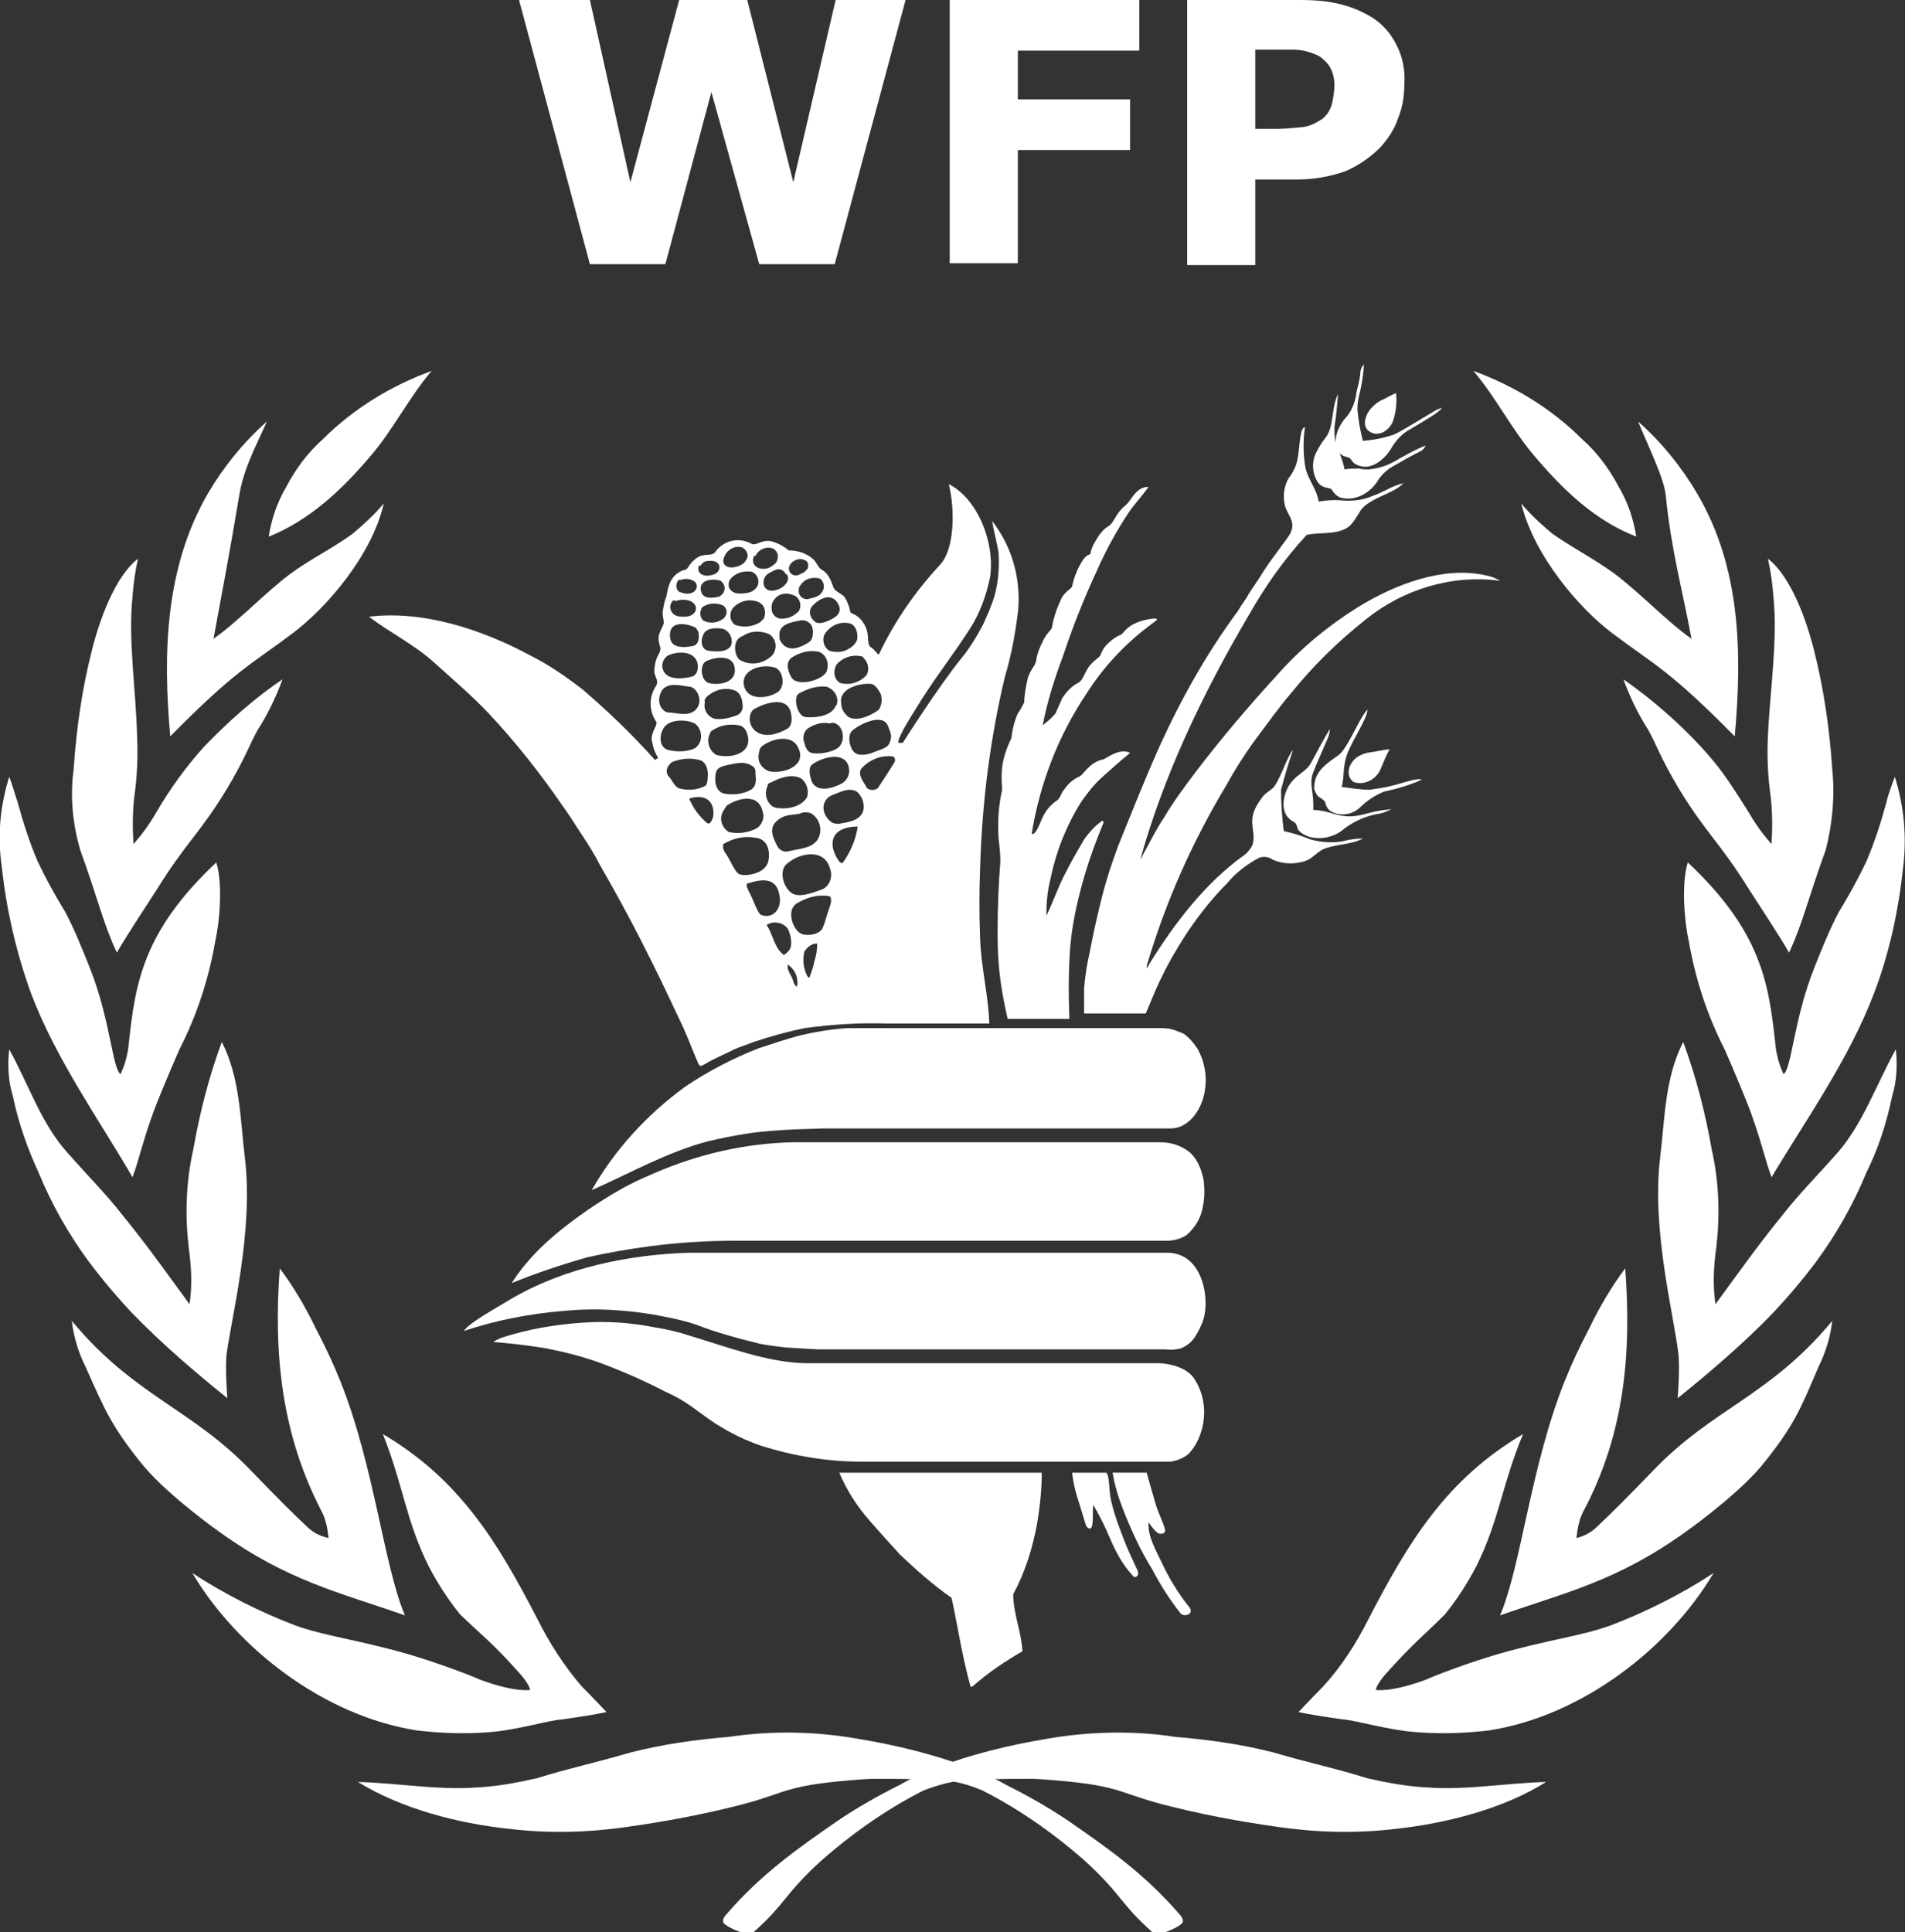
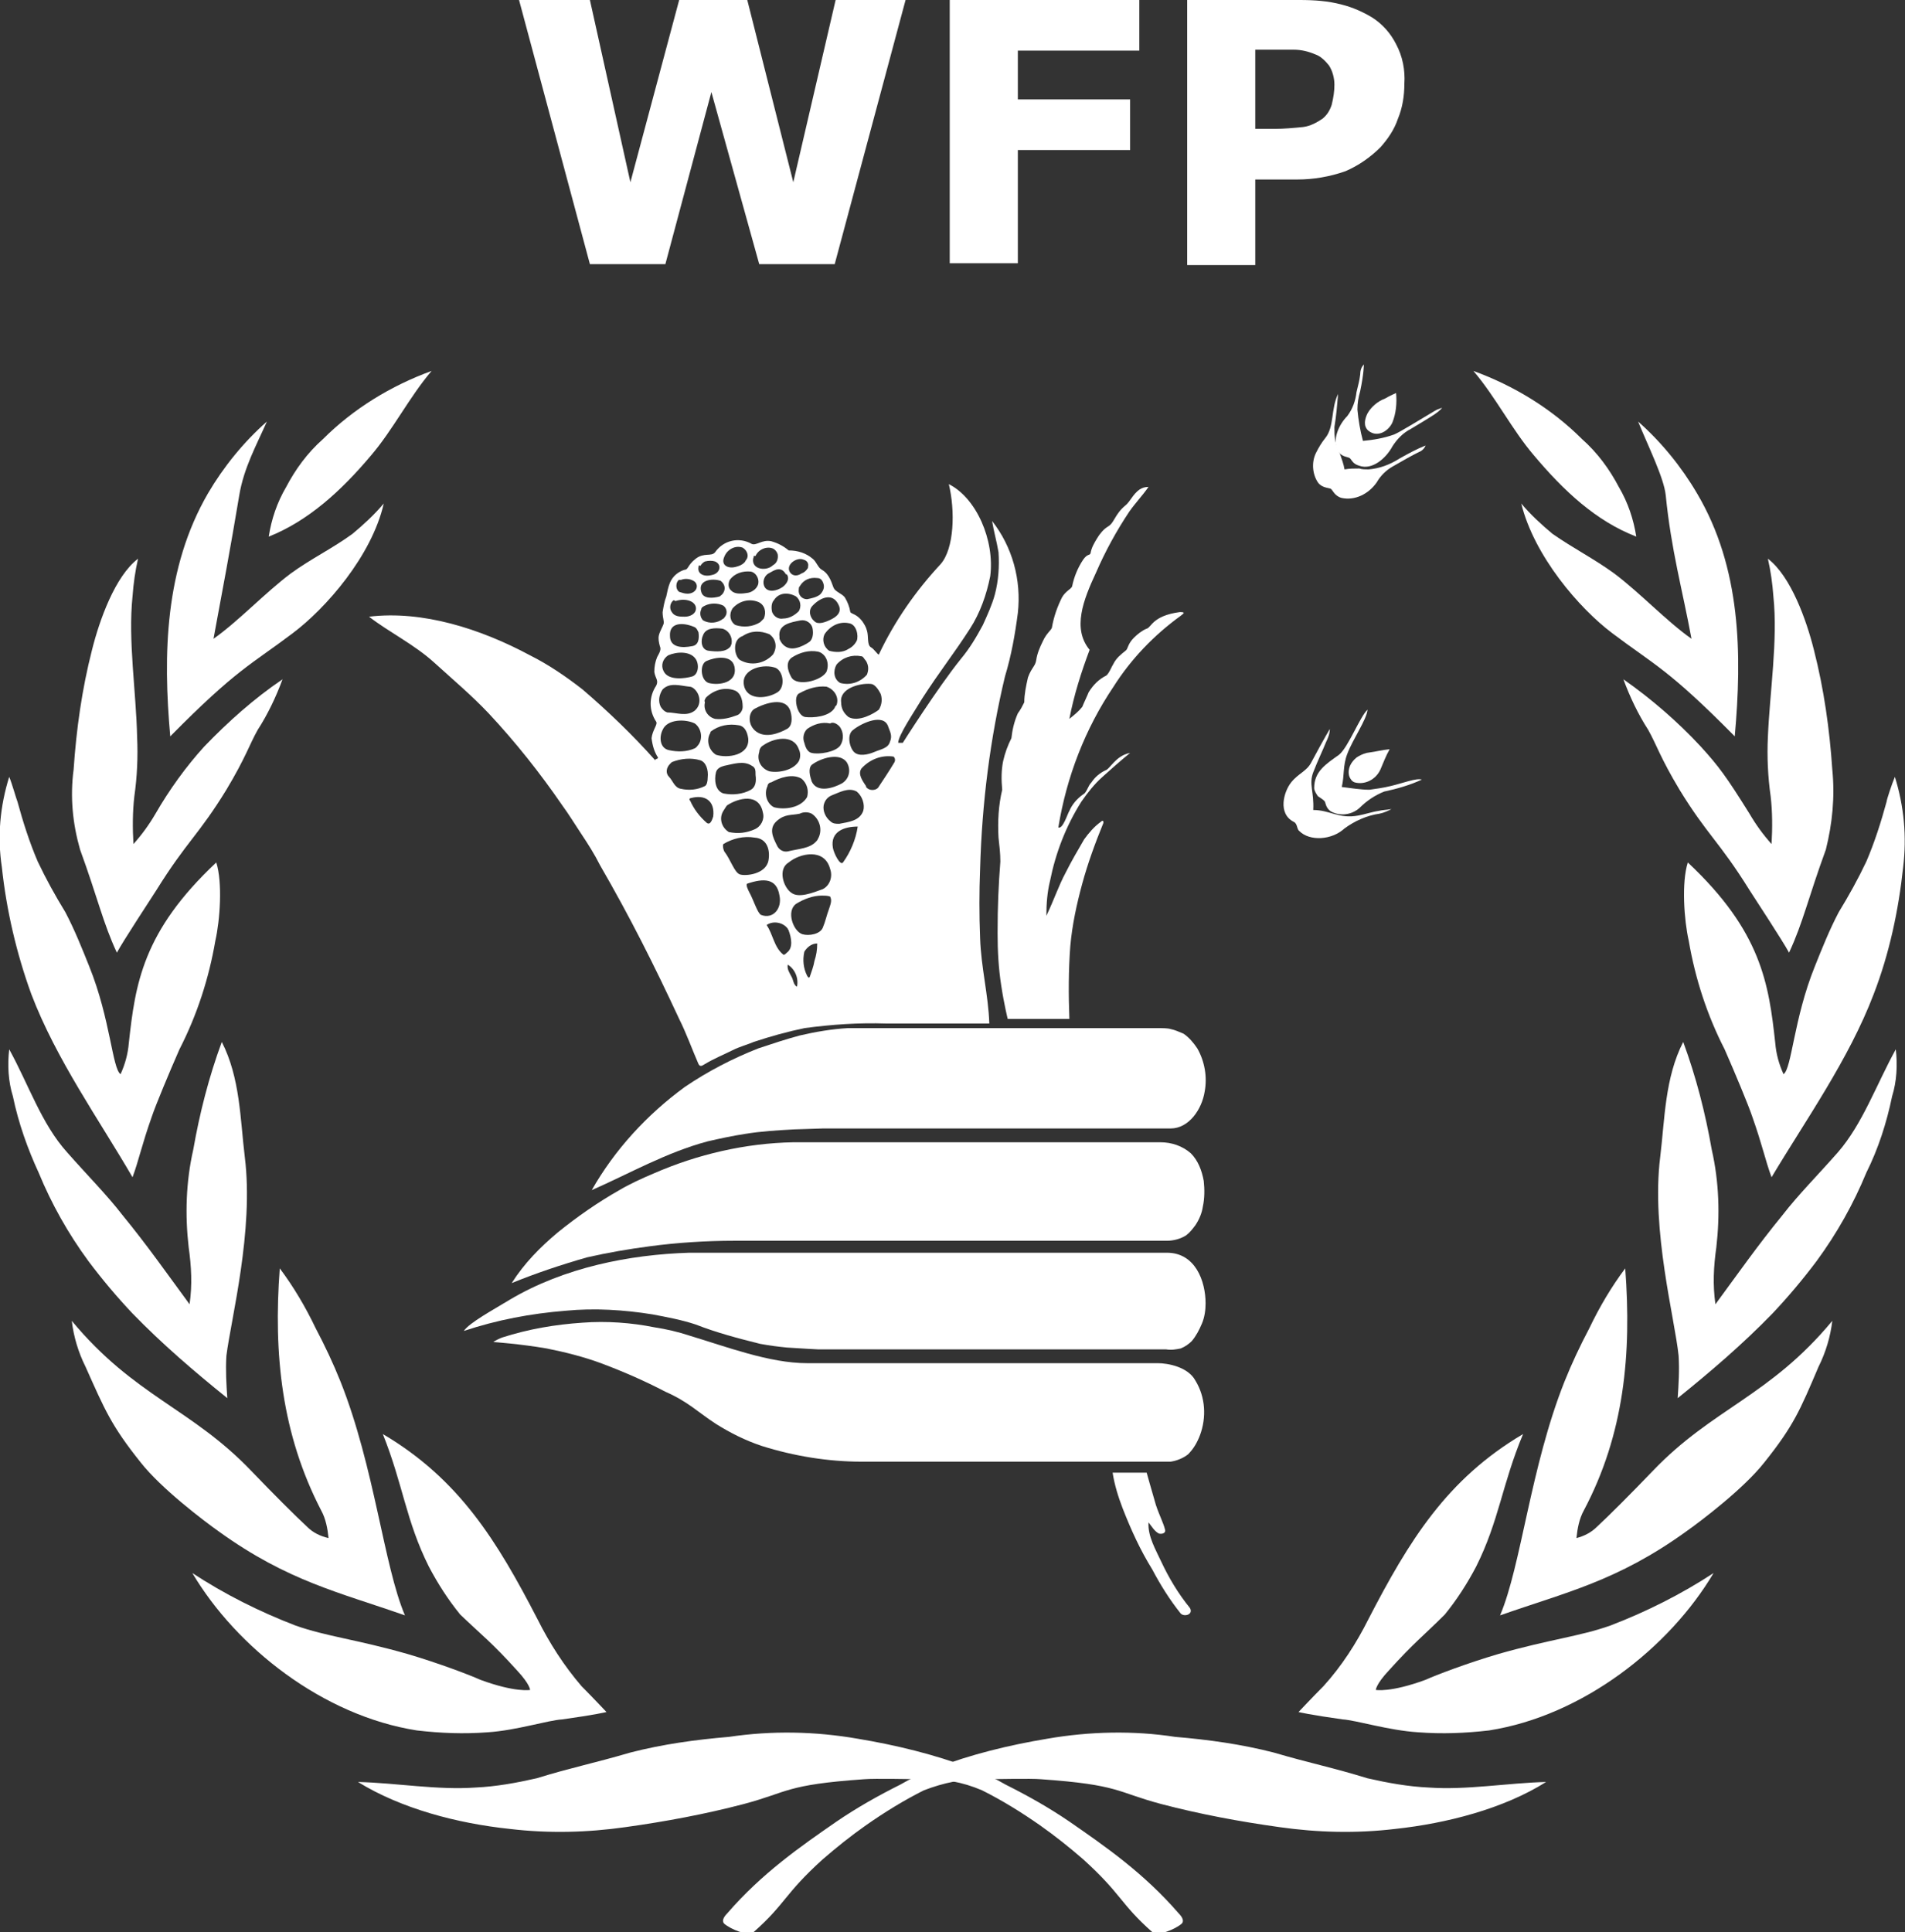
<svg xmlns="http://www.w3.org/2000/svg" version="1.1" id="Layer_1" x="0px" y="0px" viewBox="0 0 207 209.9" style="enable-background:new 0 0 207 209.9;" xml:space="preserve">
  <rect x="0" y="0" width="207" height="209.9" fill="#333333" stroke="none" />
  <style type="text/css">
	.st0{fill:#ffffff;}
</style>
  <title>World_Food_Program_logo</title>
  <g id="key">
-     <path class="st0" d="M119.1,62.2c1-2.3,2.2-4.5,3.6-6.6c0.7-1,1.4-1.7,2.1-2.7c-0.4,0-0.7,0.1-1,0.3c-0.7,0.5-1,1.3-1.5,1.7   c-1.2,1-1.2,1.9-1.9,2.3c-0.5,0.3-0.9,0.8-1.2,1.3c-0.3,0.5-0.6,1-0.7,1.6c-0.1,0.3-0.3,0-0.8,0.7c-0.6,0.9-1,1.9-1.2,2.9   c-0.1,0.3-0.7,0.5-1.1,1.2c-0.5,1-0.9,2.1-1.1,3.3c-0.1,0.3-0.6,0.6-1,1.5c-0.3,0.6-0.6,1.3-0.7,2s-0.5,0.8-0.9,1.9   c-0.2,0.9-0.4,1.8-0.4,2.7c-0.2,0.4-0.4,0.8-0.7,1.2c-0.4,0.9-0.6,1.8-0.7,2.7c-0.4,0.8-0.7,1.6-0.9,2.5c-0.2,1-0.2,2-0.1,3.1   c-0.4,1.7-0.5,3.4-0.4,5.2c0.1,0.9,0.2,1.7,0.2,2.6c-0.2,2.6-0.3,4.8-0.3,7.8c0,1.9,0.1,3.8,0.4,5.7c0.3,2,0.7,3.6,0.7,3.6h6.7   c-0.1-2.6-0.1-5.3,0.1-7.9c0.2-2.3,0.7-4.6,1.3-6.8c0.6-2.2,1.4-4.4,2.3-6.6c0-0.1,0-0.4-0.3-0.1c-0.7,0.5-1.3,1.2-1.8,1.9   c-0.7,1.2-1.4,2.4-2,3.6c-0.8,1.5-1.2,2.8-2.1,4.7c0-1.3,0.1-2.6,0.4-3.8c0.6-3,1.7-5.9,3.4-8.6c0.7-1,1.4-1.9,2.3-2.7   c1-0.9,1.9-1.7,3-2.6c-1.1-0.6-2.6,0.6-2.9,0.7c-1.6,0.3-2.2,1.8-2.7,1.9c-0.6,0.3-1.1,0.7-1.5,1.3c-0.4,0.4-0.5,1.1-0.9,1.3   c-0.7,0.5-1.2,1.1-1.5,1.8c-0.2,0.3-0.7,2-1.2,1.8c0.9-5.5,2.9-10.7,6-15.3c1.9-3,4.4-5.6,7.3-7.7c0.4-0.3,0.5-0.4-0.1-0.4   c-3,0.4-3.1,1.7-3.6,1.8c-0.5,0.2-1,0.6-1.4,1c-0.7,0.7-0.6,1.2-0.9,1.4c-0.5,0.4-1,0.8-1.3,1.4c-0.2,0.3-0.5,1.1-0.8,1.3   c-0.8,0.4-1.4,1-1.9,1.8c-0.2,0.5-0.5,1.1-0.7,1.6c-0.4,0.5-0.9,0.9-1.4,1.3c0.5-2.6,1.3-5.1,2.2-7.5   C116.5,68.3,117.7,65.2,119.1,62.2z" />
-     <path class="st0" d="M125.9,81.3c2.4-5.3,5.2-10.3,8.6-14.9c0.4-0.7,0.9-1.3,1.2-1.9c0.2-0.3,1-1.5,1.2-1.8c1.1-1.8,1.6-2.3,2.8-4   c0.3-0.4,0.6-0.8,0.7-1.3c0.2-1-0.6-1.6-0.8-2.6c-0.2-0.9-0.1-1.9,0.4-2.8c0.3-0.4,0.6-0.9,0.8-1.4c0.5-1.3,0.3-4.1,1-4.2   c-0.2,1.4-0.2,2.8,0,4.1c0.2,1.5,1.2,2.4,1.5,4c1-0.2,2-0.2,3-0.1c1,0,1.9-0.1,2.8-0.5c1.2-0.4,2.1-1.1,3.4-1.4   c-1,1-2.5,1.3-3.7,2.1c-0.5,0.3-0.9,0.7-1.1,1.1c-0.5,0.8-0.9,1.5-1.6,1.8c-1.4,0.6-2.5,0.3-4.1,0.6c-2.5,2.7-4.6,5.7-6.4,8.9   c-5,8.5-9.2,17.4-11.7,26.4c0.9-1.6,1.6-3.1,2.6-4.6c1-1.7,2.2-3.3,3.4-4.9c2.9-3.8,5.8-7.2,9-10.7c2.5-2.8,5.4-5.2,8.6-7.2   c4.2-2.6,9.4-4.5,13.9-3.5c0.6,0.1,1.1,0.3,1.6,0.6c-5.2-0.7-10.5,0.9-14.6,4.2c-3,2.4-5.7,5-8.1,8c-1.3,1.5-2.5,3.2-3.7,4.8   s-2.4,3.5-3.4,5.3c-3.6,6-6.5,12.5-8.5,19.2c-0.1,0.2-0.1,0.4-0.1,0.6c0.1-0.1,0.2-0.3,0.3-0.5c2.8-4.5,6.1-8.8,10.3-11.8   c0.4-0.3,0.7-0.7,0.9-1.1c0.5-1.8-0.9-2.6,1-5.1c0.4-0.6,1-0.8,1.4-1.3c0.8-1.2,1.4-3.3,2-3.9c-0.5,1.4-0.9,2.8-1.3,4.3   c0,1.5,0.1,3,0.3,4.5c1,0.2,1.9,0.5,2.9,0.9c1.1,0.3,2.3,0.4,3.5,0.2c0.7-0.2,1.5-0.3,2.2-0.3c-1.3,0.7-3.1,0.6-4.4,1.2   c-0.9,0.5-1.2,1.2-2.5,1.4c-1,0.2-2,0.1-2.9-0.3c-0.4-0.3-1-0.4-1.5-0.2c-1.3,0.7-2.5,1.6-3.4,2.7c-2.7,2.7-4.9,5.9-6.7,9.3   c-0.5,1-1,2-1.4,3c-0.2,0.5-0.8,1.9-0.8,1.9h-6.7c0,0,0-1.9,0-2.7c0.1-1.3,0.3-2.6,0.6-3.9c0.4-2.1,0.8-3.9,1.3-5.9   s1.1-3.8,1.8-5.7C122.8,88.7,124.3,84.9,125.9,81.3z" />
+     <path class="st0" d="M119.1,62.2c1-2.3,2.2-4.5,3.6-6.6c0.7-1,1.4-1.7,2.1-2.7c-0.4,0-0.7,0.1-1,0.3c-0.7,0.5-1,1.3-1.5,1.7   c-1.2,1-1.2,1.9-1.9,2.3c-0.5,0.3-0.9,0.8-1.2,1.3c-0.3,0.5-0.6,1-0.7,1.6c-0.1,0.3-0.3,0-0.8,0.7c-0.6,0.9-1,1.9-1.2,2.9   c-0.1,0.3-0.7,0.5-1.1,1.2c-0.5,1-0.9,2.1-1.1,3.3c-0.1,0.3-0.6,0.6-1,1.5c-0.3,0.6-0.6,1.3-0.7,2s-0.5,0.8-0.9,1.9   c-0.2,0.9-0.4,1.8-0.4,2.7c-0.2,0.4-0.4,0.8-0.7,1.2c-0.4,0.9-0.6,1.8-0.7,2.7c-0.4,0.8-0.7,1.6-0.9,2.5c-0.2,1-0.2,2-0.1,3.1   c-0.4,1.7-0.5,3.4-0.4,5.2c0.1,0.9,0.2,1.7,0.2,2.6c-0.2,2.6-0.3,4.8-0.3,7.8c0,1.9,0.1,3.8,0.4,5.7c0.3,2,0.7,3.6,0.7,3.6h6.7   c-0.1-2.6-0.1-5.3,0.1-7.9c0.2-2.3,0.7-4.6,1.3-6.8c0.6-2.2,1.4-4.4,2.3-6.6c0-0.1,0-0.4-0.3-0.1c-0.7,0.5-1.3,1.2-1.8,1.9   c-0.7,1.2-1.4,2.4-2,3.6c-0.8,1.5-1.2,2.8-2.1,4.7c0-1.3,0.1-2.6,0.4-3.8c0.6-3,1.7-5.9,3.4-8.6c0.7-1,1.4-1.9,2.3-2.7   c1-0.9,1.9-1.7,3-2.6c-1.6,0.3-2.2,1.8-2.7,1.9c-0.6,0.3-1.1,0.7-1.5,1.3c-0.4,0.4-0.5,1.1-0.9,1.3   c-0.7,0.5-1.2,1.1-1.5,1.8c-0.2,0.3-0.7,2-1.2,1.8c0.9-5.5,2.9-10.7,6-15.3c1.9-3,4.4-5.6,7.3-7.7c0.4-0.3,0.5-0.4-0.1-0.4   c-3,0.4-3.1,1.7-3.6,1.8c-0.5,0.2-1,0.6-1.4,1c-0.7,0.7-0.6,1.2-0.9,1.4c-0.5,0.4-1,0.8-1.3,1.4c-0.2,0.3-0.5,1.1-0.8,1.3   c-0.8,0.4-1.4,1-1.9,1.8c-0.2,0.5-0.5,1.1-0.7,1.6c-0.4,0.5-0.9,0.9-1.4,1.3c0.5-2.6,1.3-5.1,2.2-7.5   C116.5,68.3,117.7,65.2,119.1,62.2z" />
    <path class="st0" d="M60.6,133.9c2.1-1.7,4.4-3.3,6.7-4.6c1-0.6,2.5-1.3,3.7-1.8c4.8-2.1,10-3.3,15.2-3.4h39.9   c1.2,0,2.4,0.4,3.3,1.2c0.8,0.8,1.2,1.9,1.4,3c0.1,0.9,0.1,1.9-0.1,2.8c-0.1,0.7-0.4,1.4-0.8,2c-0.3,0.4-0.6,0.8-1,1.1   c-0.6,0.4-1.4,0.6-2.1,0.6h-0.3H80.2h-0.4c-3.1,0-6.2,0.2-9.2,0.6c-2.3,0.3-4.6,0.7-6.8,1.2c-2.8,0.8-5.5,1.7-8.2,2.8   C57,137.2,58.7,135.5,60.6,133.9z" />
    <path class="st0" d="M74.4,118.1c2.5-1.7,5.2-3.1,8-4.2c1.5-0.5,3-1,4.5-1.4c1.7-0.4,3.5-0.7,5.2-0.8h34.1c0,0,0.7,0,1,0.1   c0.5,0.1,0.9,0.3,1.4,0.5c0.6,0.4,1.1,1,1.5,1.6c0.8,1.4,1.1,3.1,0.8,4.7c-0.3,1.9-1.7,4-3.7,4c-0.3,0-1,0-1,0H89.4l-3.1,0.1   c-1.8,0.1-3.6,0.2-5.4,0.5c-1.3,0.2-2.7,0.5-4,0.8c-4.5,1.2-8.5,3.5-12.6,5.3C66.8,124.9,70.3,121.1,74.4,118.1z" />
    <path class="st0" d="M55.4,141.2c5.9-3.5,13-4.9,19.5-5.1h0.5h51.4c3.1,0,4.2,3.1,4.2,5.5c0,0.7-0.1,1.5-0.4,2.2   c-0.3,0.7-0.6,1.3-1.1,1.9c-0.3,0.3-0.7,0.6-1.2,0.8c-0.5,0.1-1,0.2-1.6,0.1H88.9c0,0-2-0.1-3.4-0.2c-1-0.1-1.8-0.2-2.9-0.4   c-2.4-0.6-4.7-1.2-7-2.1c-1.5-0.5-3.1-0.8-4.7-1.1c-3.1-0.5-6.3-0.7-9.4-0.4c-3.8,0.3-7.5,1-11.1,2.2   C51,143.7,53.6,142.3,55.4,141.2z" />
    <path class="st0" d="M82.8,157.1c-1.8-0.6-3.4-1.4-5-2.4c-2-1.3-3-2.4-5.5-3.5c-2.3-1.2-4.6-2.2-7-3.1c-1.9-0.7-3.9-1.2-5.9-1.6   c-2.9-0.5-5.8-0.7-5.8-0.7c0.3-0.2,0.7-0.4,1-0.5c2.8-0.9,5.7-1.4,8.7-1.6c2.6-0.2,5.3,0,7.8,0.5c1.3,0.2,2.6,0.5,3.8,0.9   c4,1.2,8.7,3,12.8,3c0.2,0,0.2,0,0.2,0h37.9c1.1,0,3.3,0.4,4.1,1.9c1.1,1.8,1.2,4,0.5,5.9c-0.3,0.8-0.7,1.5-1.3,2.1   c-0.5,0.4-1.2,0.7-1.9,0.8H93.6C90,158.8,86.3,158.2,82.8,157.1z" />
-     <path class="st0" d="M97.8,168.9c-0.9-1-2.2-2.4-3.4-3.8c-1.3-1.5-2.4-3.2-3.2-5.1h22c0,1.8-0.2,3.7-0.5,5.5   c-0.5,2.7-1.3,5.3-2.6,7.7c0,2.1,0.9,4.1,1,6.2c-1.9,1.1-3.7,2.3-5.4,3.8c-0.1,0.1-0.3,0.1-0.3-0.2c-0.9-3.3-1.3-6.2-2-9.4   C101.4,172.2,99.6,170.6,97.8,168.9z" />
-     <path class="st0" d="M120.6,167.1c-0.5-1.2-1.1-2.4-1.8-3.6c-0.1,0.8,0,1.3-0.1,2.1s-0.6,0.4-0.7,0.1c-0.3-0.9-0.6-2-0.9-2.9   s-0.5-1.9-0.6-2.8h3.7c0,0,0.1,0,0.2,0.4c0.2,0.9,0.1,1.8,0.4,2.9c0.3,1.3,0.8,2.6,1.3,3.9c0.4,1.1,1,2.3,1.5,3.4   c0.1,0.2,0.1,0.4,0,0.6c-0.1,0.1-0.3,0.2-0.4,0.1c0,0,0,0-0.1-0.1C121.9,169.9,121.2,168.5,120.6,167.1z" />
    <path class="st0" d="M126.2,169.7c-0.6-1.3-1.5-2.8-1.4-4.3c0.4,0.5,0.6,0.9,1.1,1.2c0.3,0.1,0.8,0,0.7-0.4c-0.2-0.8-0.6-1.5-1-2.7   c-0.5-1.7-1-3.5-1-3.5h-3.7c0.2,1.3,0.6,2.6,1.1,3.9c0.9,2.3,1.9,4.5,3.2,6.6c0.9,1.7,1.9,3.3,3.1,4.8c0.4,0.4,1.4,0.1,1-0.6   C128,173.1,127,171.4,126.2,169.7z" />
    <path class="st0" d="M150.5,43.3c-0.8,0.3-1.5,0.9-1.9,1.6c-0.3,0.6-0.5,1.4,0.1,1.9c1,0.8,2.2,0,2.6-0.9c0.4-1,0.5-2.1,0.4-3.2   C151.7,42.7,151,43,150.5,43.3z" />
    <path class="st0" d="M151.3,48.5c0.5-0.8,1.2-1.5,2-1.9c1-0.6,2-1.2,2.6-1.6s0.8-0.7,0.8-0.7c-0.3,0.1-0.6,0.2-0.9,0.4   c-1.7,1-3.6,2.2-4.3,2.5c-1.1,0.4-2.3,0.6-3.4,0.7c-0.3-1.1-0.5-2.3-0.6-3.4c0-0.7,0.1-1.3,0.3-2c0.4-1.9,0.4-2.9,0.4-2.9   c-0.3,0.3-0.4,0.7-0.4,1.1c-0.1,0.8-0.2,1-0.4,1.9c-0.1,0.9-0.4,1.8-1,2.6c-0.9,0.9-1.7,2.6-1,3.8c0.4,0.7,1.1,0.6,1.3,0.8   s0.3,0.6,1,0.8C149.1,51.1,150.6,49.8,151.3,48.5z" />
    <path class="st0" d="M149.6,52.4c0.4-0.7,1-1.3,1.7-1.7c1.2-0.7,2.1-1.2,2.9-1.6c0.3-0.1,0.6-0.4,0.7-0.7c-1,0.4-1.9,0.9-2.8,1.4   c-1.1,0.7-2.2,1.1-3.4,1.2c-0.3,0-0.7,0-1-0.1c-0.5,0-1.1,0-1.6,0.1c-0.1-0.6-0.3-1.1-0.5-1.7c-0.2-0.4-0.4-0.9-0.5-1.4   s-0.1-1-0.1-1.5c0.2-1.2,0.3-2.4,0.4-3.6c-0.8,1.6-0.4,3.6-1.4,4.8c-0.4,0.5-0.7,1-1,1.6c-0.5,1-0.4,2.3,0.2,3.2   c0.4,0.6,1.2,0.6,1.4,0.7s0.4,0.8,1.2,1C147.2,54.4,148.7,53.7,149.6,52.4z" />
    <path class="st0" d="M150,83.6c0.3-0.7,0.6-1.5,1-2.2c-1,0.1-1.1,0.2-2.5,0.4c-0.4,0.1-0.8,0.3-1.1,0.5c-0.6,0.5-1,1.2-0.8,2   c0.1,0.3,0.3,0.6,0.6,0.7C148.3,85.3,149.5,84.7,150,83.6z" />
    <path class="st0" d="M151.1,85.4c1.3-0.3,2.8-0.9,3.4-0.7c-1.3,0.6-2.7,1-4.1,1.3c-1,0.4-1.9,1-2.7,1.8c-0.8,0.7-2,0.9-3,0.4   c-0.4-0.2-0.6-0.6-0.7-1c0-0.2-0.5-0.5-0.8-0.7c-0.2-0.3-0.4-0.6-0.4-0.9c0-1.8,1.3-2.6,2.7-3.6c1-0.8,2.3-4.2,3.1-4.9   c-0.1,1.1-1.6,3.2-2.2,4.8c-0.5,1.3-0.3,2.3-0.6,3.6c0.9,0.1,2,0.3,3,0.3C149.5,85.7,150.3,85.6,151.1,85.4z" />
    <path class="st0" d="M149.8,88.1c-0.7,0.1-1.6,0.4-2.2,0.5c-2.1,0.4-3.1-0.6-4.9-0.6c0.1-2-0.5-2.8,0-4.1s1-2.3,1.4-3.3   c0.2-0.4,0.4-0.9,0.4-1.4c0,0-0.5,0.8-2,3.6c-0.5,1-1.4,1.2-2.2,2.2s-1.5,3.4,0.3,4.3c0.4,0.2,0.3,0.8,0.6,1c1.1,1.1,3.5,1,4.9-0.3   c1.1-0.8,2.4-1.4,3.8-1.6c0.5-0.1,0.9-0.3,1.3-0.5C150.6,88,150.2,88,149.8,88.1z" />
    <path class="st0" d="M109.2,73.5c0.7-2.3,1.1-4.6,1.4-6.9c0.4-3.6-0.6-7.2-2.8-10c0.2,1.2,0.5,2.2,0.7,3.4c0.1,1.5,0,3.1-0.4,4.6   c-0.3,1.1-0.8,2.2-1.3,3.3c-0.7,1.3-1.4,2.5-2.4,3.7c-2.5,3.1-6.3,9.1-6.3,9.1h-0.5c0-0.8,1.7-3.3,2.6-4.8c2-3.1,3.4-4.8,5.2-7.6   c1.1-1.7,1.8-3.7,2.2-5.7c0.5-3.9-1.5-8.5-4.5-10c0.7,2.9,0.6,7-0.9,8.7c-2.7,2.9-5,6.2-6.7,9.8c-0.1,0.1-0.5-0.6-0.9-0.8   c-0.4-0.3-0.2-1.2-0.4-1.8c-0.1-0.4-0.3-0.7-0.5-1c-0.6-0.8-1.2-0.8-1.3-1c-0.1-0.6-0.3-1.1-0.6-1.6c-0.3-0.4-1-0.6-1.2-1   s-0.4-1.5-1.3-2c-0.4-0.2-0.6-0.9-1-1.2c-0.7-0.6-1.6-0.9-2.6-0.9c-0.6-0.5-1.2-0.8-1.9-1c-1-0.2-1.6,0.5-2.1,0.3   c-1.4-0.8-3.1-0.4-4,0.9c-0.4,0.5-1.2,0-2.1,0.7s-0.8,1.2-1.2,1.2c-0.7,0.2-1.3,0.7-1.6,1.4c-0.2,0.5-0.3,1-0.4,1.5   c-0.2,0.5-0.3,1.1-0.4,1.7c0,0.7,0.2,1,0.1,1.3s-0.4,0.8-0.5,1.2c-0.1,0.4,0,0.8,0.1,1.2c0.2,0.4-0.1,0.8-0.3,1.2   c-0.2,0.5-0.3,1-0.3,1.6c0.1,0.7,0.5,0.9,0.2,1.5c-0.8,1.2-0.8,2.7,0,3.9c0.2,0.3-0.4,0.9-0.5,1.8c0.1,0.8,0.3,1.5,0.7,2.1   c0,0.2-0.3,0.1-0.3,0.3c-2.4-2.7-5.1-5.3-7.9-7.7c-1.8-1.4-3.7-2.7-5.7-3.7c-5.4-2.9-11.7-4.9-17.5-4.2c2.2,1.7,4.9,3,7.1,5   s4,3.5,5.9,5.5c2.9,3.1,5.6,6.5,8,10c0.8,1.1,1.2,1.8,2,3s1.5,2.3,2.1,3.5c3.3,5.7,5.9,10.9,8.6,16.7c0.8,1.6,1.4,3.3,2.1,4.9   c0.2,0.4,0.5,0.1,0.7,0c1-0.6,2-1,3-1.5c0.8-0.4,1.6-0.6,2.3-0.9c1.8-0.6,3.6-1.1,5.5-1.5c3-0.4,5.9-0.6,8.9-0.5h11.2   c-0.1-3.1-0.9-6.1-1-9.3c-0.1-2.5-0.1-5,0-7.5C106.7,87.2,107.6,80.2,109.2,73.5z M96.5,78.9c0.2,0.6,0.5,1,0.2,1.7   c-0.2,0.7-1,0.8-1.7,1.1s-1.7,0.5-2.2,0s-0.8-1.9-0.1-2.4C93.7,78.5,96,77.5,96.5,78.9z M88.7,91.4c-0.7,0.8-1.9,0.8-3.1,1.1   c-0.5,0.1-1-0.2-1.2-0.7c-0.4-0.8-0.9-1.8,0-2.6s1.6-0.6,2.5-0.8c0.4-0.2,0.9-0.2,1.3,0c0.9,0.6,1.2,1.8,0.7,2.7   C88.8,91.3,88.8,91.3,88.7,91.4z M90.2,94.4c0.3,0.8,0,1.8-0.8,2.2c-1.1,0.4-2.6,1-3.4,0.4c-0.9-0.6-1.5-2.6-0.3-3.3   C86.9,92.7,89.6,92.1,90.2,94.4L90.2,94.4z M76.4,69c0.3-0.8,1.3-0.8,2.1-0.7c0.7,0.2,1.1,0.9,1,1.6c0,0.1-0.1,0.2-0.1,0.3   c-0.5,0.7-1.6,0.6-2.4,0.5C76.2,70.6,76.1,69.6,76.4,69z M76.2,66.2c0-0.2,0.2-0.3,0.4-0.4c0.6-0.3,1.4-0.3,2,0   c0.4,0.3,0.5,0.9,0.1,1.3c0,0,0,0.1-0.1,0.1c-0.6,0.5-1.5,0.6-2.2,0.2C76.1,67.1,76,66.6,76.2,66.2z M82.6,67.6   c-0.8,0.5-1.8,0.6-2.7,0.3c-0.6-0.4-0.7-1.2-0.3-1.8c0.7-0.8,1.8-1.1,2.8-0.7c0.7,0.3,0.9,1.1,0.6,1.8   C82.9,67.3,82.7,67.5,82.6,67.6z M83.6,68.9c0.7,0.5,0.9,1.4,0.4,2.2c-0.9,1-2.4,1.3-3.6,0.6c-0.6-0.4-0.9-2.2,0.3-2.6   C81.6,68.5,82.6,68.5,83.6,68.9z M76.8,71.8c0.9-0.4,2.7-0.7,3,0.6c0.4,1.8-1.7,2.1-2.8,1.8C76.1,73.9,76,72.1,76.8,71.8L76.8,71.8   z M76.7,75.8c0.8-0.8,2-1.2,3.1-0.8c0.6,0.2,0.9,0.9,0.9,1.8c0,0.4-0.3,0.8-0.6,0.9c-0.8,0.3-1.6,0.5-2.4,0.4   c-0.8-0.2-1.3-1-1.1-1.8C76.5,76.1,76.6,76,76.7,75.8L76.7,75.8z M77.2,79.5c0.9-0.7,2-0.9,3.1-0.7c0.6,0.1,0.9,0.7,1,1.4   c0.2,1.9-2.3,2.2-3.5,1.8c-0.8-0.5-1.1-1.6-0.6-2.4C77.2,79.6,77.2,79.5,77.2,79.5L77.2,79.5z M80.9,74.7c-0.6-1.9,1.8-2.6,3.2-2.2   c1,0.2,1.3,2.1,0.4,2.7C83.4,75.9,81.4,76.1,80.9,74.7L80.9,74.7z M90.7,76.9c-0.6,1-2.4,1.1-3.2,1c-0.6-0.1-1-1-1-1.8   c0-0.3,0.1-0.7,0.4-0.8c0.9-0.5,1.9-0.8,2.9-0.7c0.9,0.3,1.4,1.2,1.1,2C90.8,76.7,90.7,76.8,90.7,76.9L90.7,76.9z M91.2,78.9   c0.5,0.6,0.5,1.5,0.1,2.1c-0.5,0.7-2.3,1-3.1,0.8c-0.5-0.1-0.7-0.7-0.8-1.1c-0.2-0.5-0.1-1.1,0.3-1.5c0.7-0.5,1.6-0.8,2.5-0.6   C90.5,78.4,90.9,78.6,91.2,78.9L91.2,78.9z M89.8,73c-0.6,1-3.2,1.6-3.8,0.6c-0.4-0.7-0.7-1.7,0.1-2.2c0.8-0.5,1.8-0.8,2.8-0.6   C89.7,71,90.2,72,89.8,73C89.9,72.9,89.8,72.9,89.8,73L89.8,73z M88,69.7c-0.4,0.3-1,0.6-1.5,0.7c-0.8,0.2-1.5-0.2-1.8-1   c0-0.1,0-0.1,0-0.2c-0.2-1.4,1.3-1.6,2.3-1.8c0.6-0.1,1.2,0.3,1.3,0.9C88.4,68.9,88.3,69.4,88,69.7L88,69.7z M82,77   c1.1-0.6,3.4-1.4,3.9,0.3c0.2,0.7,0.2,1.6-0.4,1.9c-0.9,0.5-2.3,1-3.3,0.3S81.3,77.4,82,77L82,77z M82.9,81   c1.1-0.8,3.3-1.3,3.9,0.4c0.2,0.4,0.2,0.9,0,1.3c-0.6,1-2.2,1.3-3.2,1.1c-0.9-0.3-1.4-1.2-1.1-2.1C82.5,81.4,82.7,81.1,82.9,81   L82.9,81z M83.8,85c0.9-0.5,2.3-1,3.3-0.4c0.6,0.5,0.8,1.3,0.6,2c-0.7,1.2-2.5,1.4-3.6,1.1c-0.8-0.4-1.1-1.5-0.7-2.3   C83.4,85.2,83.6,85,83.8,85L83.8,85z M88.2,84.9c-0.2-0.6-0.4-1.4,0-1.8c0.9-0.7,3-1.4,3.8-0.3c0.5,0.8,0.3,1.8-0.5,2.3l0,0   C90.6,85.6,88.8,86.2,88.2,84.9L88.2,84.9z M94.6,74.3c0.4,0,0.8,0.5,1.1,1.1c0.2,0.6,0.1,1.2-0.2,1.7c-0.5,0.4-2.2,1.4-3.3,0.8   c-0.5-0.4-0.8-0.9-0.8-1.6C91.2,74.8,93.4,74.2,94.6,74.3z M94.1,71.8c0.3,0.5,0.3,1,0.1,1.5c-0.7,0.8-1.8,1.2-2.9,0.9   c-0.7-0.4-0.8-1.3-0.4-2c0.7-0.8,1.7-1.1,2.7-0.9C93.8,71.3,93.9,71.6,94.1,71.8L94.1,71.8z M92.2,67.7c0.9,0.1,1.1,1.4,0.9,1.9   c-0.2,0.4-0.5,0.7-0.9,0.9c-0.6,0.4-1.4,0.4-2.1,0.2c-0.6-0.4-0.8-1.2-0.5-1.8C90.2,68,91.2,67.5,92.2,67.7L92.2,67.7z M91.2,65.9   c0.2,0.7-0.3,1.1-0.9,1.4s-1.4,0.6-1.8,0.2c-0.5-0.4-0.7-1.2-0.2-1.7l0.1-0.1C89.2,64.9,90.6,64.3,91.2,65.9L91.2,65.9z M88.8,62.8   c0.4,0,0.6,0.3,0.7,0.7s-0.1,0.8-0.4,1.1c-0.4,0.3-0.9,0.4-1.4,0.5c-0.6,0-1-0.5-0.9-1.1c0-0.1,0-0.2,0.1-0.3   C87.3,63,88,62.7,88.8,62.8L88.8,62.8z M87.3,60.8c0.4,0.1,0.6,0.4,0.5,0.8v0.1c-0.2,0.3-0.4,0.5-0.7,0.6c-0.6,0.4-1.1,0.2-1.3-0.2   C85.4,61.3,86.6,60.5,87.3,60.8L87.3,60.8z M86.5,64.8c0.5,0.4,0.6,1.1,0.3,1.6l0,0c-0.5,0.5-1.1,0.8-1.7,0.8   c-0.5,0.1-1-0.2-1.2-0.7c-0.1-0.4-0.1-1,0.2-1.3C84.6,64.4,85.6,64.3,86.5,64.8L86.5,64.8z M85.5,62.4c0.4,0.6-0.2,1.2-0.5,1.4   c-0.6,0.4-1.5,0.6-1.9,0c-0.3-0.5-0.1-1.2,0.4-1.5c0.1,0,0.1-0.1,0.2-0.1c0.5-0.3,1.2-0.7,1.7,0.2L85.5,62.4z M82.1,60.4   c0.3-0.7,1.2-1.1,1.9-0.8c0.2,0.1,0.4,0.3,0.5,0.6c0.1,0.5-0.1,1-0.5,1.2c-0.4,0.4-1.1,0.5-1.6,0.3s-0.7-0.7-0.5-1.2v-0.1H82.1z    M82.4,63.4c-0.1,0.5-0.6,0.9-1.1,1c-0.6,0.1-1.4,0.2-1.8-0.2c-0.4-0.3-0.4-0.8-0.2-1.2c0.5-0.7,1.4-1,2.3-0.9   C82.1,62.2,82.5,62.8,82.4,63.4L82.4,63.4L82.4,63.4z M78.7,60.5c0.3-0.8,1.2-1.3,2-1l0,0c0.5,0.3,0.7,0.9,0.4,1.3   C81,60.9,81,61,80.9,61.1c-0.3,0.3-0.6,0.4-1,0.5C79.1,61.8,78.3,61.4,78.7,60.5L78.7,60.5z M78.2,64.8c-0.7,0.2-1.8,0.3-2-0.5   c-0.4-1.3,1.2-1.5,2.1-1.2c0.4,0.3,0.6,0.8,0.3,1.3C78.5,64.6,78.3,64.7,78.2,64.8L78.2,64.8z M76.1,61.5c0.1-0.2,0.3-0.4,0.5-0.5   c0.4-0.1,0.8-0.1,1.1,0c0.7,0.3,0.6,1.1-0.1,1.4c-0.3,0.1-0.7,0.2-1.1,0.1c-0.4-0.1-0.7-0.4-0.6-0.9c0-0.1,0-0.1,0.1-0.2L76.1,61.5   z M74,63c0.5-0.2,1.1-0.1,1.5,0.2c0.5,0.5,0.1,1.3-0.8,1.3c-0.3,0-0.6-0.1-0.9-0.2c-0.3-0.2-0.4-0.7-0.2-1.1   c0.1-0.1,0.1-0.2,0.2-0.2L74,63z M73.4,65.3c0.6-0.2,1.3-0.2,1.8,0.1c0.3,0.2,0.5,0.5,0.4,0.9C75.5,66.7,75,67,74.4,67   c-0.5,0-1.1,0-1.4-0.5c-0.3-0.4-0.2-1,0.2-1.3L73.4,65.3z M75.4,68.1c0.3,0.1,0.4,0.4,0.5,0.6c0.1,0.7,0,1.4-0.7,1.5   c-1,0.2-2.4,0.2-2.4-1.1C72.7,67.6,74.2,67.6,75.4,68.1L75.4,68.1z M72.6,71.2c0.9-0.4,2.4-0.5,3,0.4c0.4,0.6,0.3,1.7-0.4,1.9   s-2.6,0.5-3.1-0.6C71.8,72.3,72,71.6,72.6,71.2z M72,74.9c0.8-0.8,1.9-0.4,2.9-0.3c0.2,0,0.4,0.1,0.6,0.3c0.6,0.6,0.7,1.6,0.1,2.2   l-0.1,0.1c-0.9,0.7-2,0.2-3,0.2c-0.3-0.1-0.5-0.3-0.7-0.6C71.5,76.2,71.6,75.5,72,74.9L72,74.9z M72,79.3c0.5-1.2,2.5-1.2,3.5-0.7   c0.7,0.5,0.9,1.6,0.4,2.3c-0.1,0.1-0.2,0.3-0.4,0.4c-0.9,0.4-1.9,0.4-2.8,0.2C71.7,81.3,71.6,80.1,72,79.3L72,79.3z M72.7,84.4   c-0.4-0.4-0.3-1,0.1-1.4c0.1-0.1,0.1-0.1,0.2-0.2c1-0.4,2.1-0.5,3.1-0.2c0.6,0.2,0.9,1,0.8,1.9c0,0.4-0.1,0.8-0.3,0.9   c-0.8,0.4-1.7,0.5-2.6,0.3C73.3,85.6,73.1,84.8,72.7,84.4L72.7,84.4z M76.8,89.4C76,88.7,75.4,87.9,75,87c-0.2-0.2,0-0.3,0.1-0.3   c1.5-0.4,2.6,0.3,2.4,2C77.4,89,77.2,89.7,76.8,89.4L76.8,89.4z M77.8,83.9c0.1-0.4,0.5-0.6,0.9-0.7c1-0.2,2.1-0.6,3,0   c0.4,0.2,0.4,0.5,0.4,1c0.1,0.7,0,1.3-0.5,1.6c-0.9,0.5-2,0.6-3,0.4C77.7,85.9,77.6,84.7,77.8,83.9L77.8,83.9z M79,87.5   c1.2-0.8,3.5-1.4,3.9,0.8c0.2,0.7-0.2,1.5-0.9,1.8c-0.9,0.4-1.8,0.5-2.8,0.3c-0.8-0.5-1.1-1.5-0.6-2.3C78.8,87.8,78.9,87.6,79,87.5   L79,87.5z M78.7,92.5c-0.1-0.2-0.2-0.6-0.1-0.8c1-0.6,2.2-0.9,3.4-0.7c1.4,0.1,1.7,1.4,1.5,2.5C83.2,95,81,95.2,80.4,95   S79.4,93.4,78.7,92.5L78.7,92.5z M81.4,96.9c-0.1-0.2-0.4-0.8-0.2-0.9c1.8-0.6,3.2-0.6,3.5,1.3c0.3,1.4-0.7,2.6-2,2.1   C82.3,99.2,81.9,97.8,81.4,96.9L81.4,96.9z M85.1,103.7c-1-0.8-1.1-2.2-1.8-3.2c0.7-0.5,1.8-0.3,2.3,0.4c0,0.1,0.1,0.1,0.1,0.2   c0.3,0.8,0.5,1.9-0.2,2.4C85.4,103.6,85.2,103.8,85.1,103.7L85.1,103.7z M86.6,107.2c-0.4-0.2-0.4-0.8-0.6-1.1   c-0.2-0.4-0.5-0.8-0.4-1.3C86.4,105.3,86.8,106.3,86.6,107.2L86.6,107.2z M88.5,104.4c-0.1,0.6-0.3,1.1-0.5,1.7   c-0.1,0.3-0.3-0.1-0.3-0.1c-0.4-0.8-0.5-1.7-0.3-2.6c0.3-0.5,0.8-0.9,1.4-0.9C88.8,103.2,88.7,103.8,88.5,104.4L88.5,104.4z    M90.1,98.7c-0.3,0.8-0.4,1.4-0.7,2.1s-1.5,0.9-2.2,0.7c-1-0.3-1.8-2.5-0.7-3.3c0.8-0.5,1.8-0.9,2.8-0.9c0.3,0,0.6,0,0.9,0.1   C90.4,97.8,90.3,98.1,90.1,98.7L90.1,98.7z M91.6,93.7c-0.3,0.4-1-1-1.1-1.6c-0.3-1.8,1.3-2.3,2.7-2.3C93,91.2,92.4,92.6,91.6,93.7   L91.6,93.7z M93.8,88.1c-0.4,1.1-1.6,1.2-2.6,1.4c-0.4,0-0.7,0-1-0.3c-0.5-0.4-0.8-1.1-0.7-1.7c0.1-0.5,0.4-0.9,0.9-1.1   c0.8-0.3,1.8-0.9,2.7-0.4C93.7,86.5,94,87.4,93.8,88.1z M97.2,82.8c-0.6,1-1.2,1.9-1.8,2.8c-0.3,0.3-0.9,0.3-1.2,0   c-0.1-0.1-0.1-0.1-0.1-0.2c-0.4-0.6-0.9-1.3-0.5-1.9c0.9-1,2.2-1.5,3.5-1.3C97,82.1,97.4,82.4,97.2,82.8L97.2,82.8z" />
    <path class="st0" d="M35.1,47.7c-1.7,1.5-3,3.3-4,5.2c-1,1.7-1.6,3.5-1.9,5.4c4.3-1.7,7.9-5,11.1-8.8c2.4-2.8,4.2-6.4,6.6-9.2   C42.5,41.9,38.4,44.4,35.1,47.7z" />
    <path class="st0" d="M22.6,53.6c1.7-2.9,3.9-5.6,6.4-7.8c-1.1,2.5-2.5,5-3,8c-1,6-1.8,10.2-2.8,15.6c2.7-1.9,5.6-5,8.4-7.1   c2.2-1.6,4.5-2.7,6.7-4.3c1.2-1,2.4-2.1,3.4-3.3c-1.3,5.7-6.3,11.4-9.9,14.1c-4.5,3.4-6.1,3.9-13.3,11.2   C17.7,71.1,17.9,61.7,22.6,53.6z" />
    <path class="st0" d="M8,83.6c0.3-4.4,0.9-8.7,2-13c0.8-3.2,2.5-8,5-9.9c-0.3,1.3-0.5,2.7-0.6,4.1c-0.5,4.8,0.4,10.4,0.5,15.3   c0.1,2.1,0,4.3-0.3,6.4c-0.2,1.7-0.2,3.5-0.1,5.2c0.9-1,1.7-2.1,2.4-3.3c1.5-2.6,3.3-5.1,5.3-7.3c2.6-2.7,5.4-5.2,8.5-7.3   c-0.7,1.9-1.6,3.8-2.7,5.5c-0.9,1.6-1.3,3-3.4,6.5c-3,4.9-4.3,5.6-7.6,10.9c-0.7,1.1-3.6,5.5-4.3,6.8c-1.5-3.2-2.1-6-4-11.2   C7.9,89.5,7.6,86.6,8,83.6z" />
    <path class="st0" d="M3.4,108c-1.6-4.4-2.7-9.1-3.2-13.8C-0.3,90.9,0,87.6,1,84.4c0.3,0.7,0.8,2.5,0.9,2.7c0.6,2.2,1.3,4.4,2.2,6.5   c0.9,1.9,1.9,3.7,3,5.5c1,1.9,1.8,3.9,2.6,5.9c2.3,5.7,2.5,11.1,3.4,11.7c0.5-1.1,0.8-2.2,0.9-3.4c0.7-6.4,1.5-12.1,9.5-19.6   c0.7,2.2,0.4,6.3-0.1,8.5c-0.7,4.1-2,8.1-3.9,11.8c-1.1,2.5-2.6,6.1-3,7.3c-1.1,3.1-1.4,4.7-2.1,6.6C10.8,121.7,6.1,115.1,3.4,108z   " />
    <path class="st0" d="M9.6,137c-2.2-3-4-6.2-5.4-9.6C3,124.8,2,122,1.4,119.1c-0.5-1.6-0.6-3.4-0.4-5.1c2.1,3.8,3.5,8.1,6.3,11.2   c2.2,2.5,4.3,4.6,6,6.8c2.7,3.3,4.8,6.3,7.3,9.7c0.3-2.1,0.2-4.1-0.1-6.2c-0.4-3.5-0.3-7.1,0.5-10.6c0.7-4,1.7-7.9,3.1-11.7   c2,3.9,2,8.4,2.5,12.5c1,8-1.5,17.6-2,21.6c-0.1,1.6,0,3.1,0.1,4.6c-3.6-2.9-7.1-5.9-10.3-9.2C12.7,140.9,11.1,139,9.6,137z" />
    <path class="st0" d="M23.8,166.4c-1.7-1.2-6.3-4.7-8.5-7.5c-3.2-4-3.9-5.7-6-10.4c-0.8-1.6-1.3-3.3-1.5-5c6.8,8.2,13,9.5,19.5,16.3   c2.4,2.5,4.8,4.9,6.1,6.1c0.6,0.6,1.4,1,2.3,1.2c-0.1-1-0.3-2.1-0.8-3c-4.3-8.3-5.2-17-4.5-26.3c1.5,2,2.8,4.2,3.9,6.5   c1,1.9,1.9,3.8,2.7,5.8c3.7,9.3,4.7,20,7,25.4C36.9,173,31.3,171.8,23.8,166.4z" />
    <path class="st0" d="M53,188.2c-2.6,0.2-5.1,0.1-7.7-0.2c-10.2-1.6-19.6-9-24.4-17.1c3.5,2.3,7.3,4.2,11.2,5.7   c3.4,1.2,6.6,1.5,12.2,3.1c3.4,1,6.8,2.3,7.9,2.8c3.8,1.4,5.4,1.1,5.4,1.1s0-0.6-1.4-2.1c-2.8-3.1-3.8-3.8-6.2-6.1   c-1.3-1.6-2.4-3.3-3.4-5.2c-2.5-5-2.8-8.9-5-14.4c8.3,4.9,12.4,11.6,16.8,20.1c1.3,2.6,2.9,5.1,4.8,7.3c1.1,1.1,2.7,2.8,2.7,2.8   s-1.2,0.3-4.8,0.8C59.5,186.9,56.1,188,53,188.2z" />
    <path class="st0" d="M93.2,188.9c4.2,0.7,8.3,1.7,12.3,3.2c1.3,0.5,2.6,1.1,3.8,1.8c2.4,1.2,4.7,2.5,6.9,4c3.9,2.7,8.1,5.6,11.9,10   c0.1,0.1,0.7,0.7,0.3,1.1c-0.7,0.6-2.6,1.4-3.2,0.9c-3.5-3.1-3.3-4.1-7.5-7.9c-1.5-1.3-3-2.5-4.7-3.7c-2-1.4-4.1-2.7-6.3-3.8   c-2.1-0.9-4.3-1.3-6.6-1.2l0,0c-0.8,0-5.1-0.1-6.2,0c-8.6,0.6-8.2,1.4-13.1,2.7c-4.2,1.1-8.5,1.9-12.8,2.5   c-4.2,0.6-8.4,0.7-12.6,0.2c-5.7-0.6-11.8-2.2-16.5-5.1c4.2,0.1,8.6,0.9,12.8,0.6c2.2-0.1,4.4-0.5,6.6-1c3.9-1.2,6.1-1.6,10.2-2.8   c3.5-0.9,7.1-1.4,10.7-1.7C83.9,188,88.6,188.1,93.2,188.9z" />
    <path class="st0" d="M171.9,47.7c1.7,1.5,3,3.3,4,5.2c1,1.7,1.6,3.5,1.9,5.4c-4.4-1.7-7.9-5-11.1-8.8c-2.4-2.8-4.2-6.4-6.6-9.2   C164.5,41.9,168.6,44.4,171.9,47.7z" />
    <path class="st0" d="M184.4,53.6c-1.7-2.9-3.9-5.6-6.4-7.8c1.1,2.7,2.8,6.1,3,8c0.6,6,1.8,10.2,2.8,15.6c-2.7-1.9-5.6-5-8.4-7.1   c-2.2-1.6-4.4-2.7-6.7-4.3c-1.2-1-2.4-2.1-3.4-3.3c1.4,5.7,6.3,11.4,9.9,14.1c4.5,3.4,6.1,3.9,13.3,11.2   C189.3,71.1,189.2,61.7,184.4,53.6z" />
    <path class="st0" d="M199.1,83.6c-0.3-4.4-0.9-8.7-2-13c-0.8-3.2-2.5-8-5-9.9c0.3,1.3,0.5,2.7,0.6,4.1c0.5,4.8-0.4,10.4-0.6,15.3   c-0.1,2.1,0,4.3,0.3,6.4c0.2,1.7,0.2,3.5,0.1,5.2c-0.9-1-1.7-2.1-2.4-3.3c-2.5-4-3.3-5.1-5.3-7.3c-2.5-2.7-5.4-5.2-8.4-7.3   c0.7,1.9,1.6,3.8,2.7,5.5c0.9,1.6,1.3,3,3.4,6.5c3,4.9,4.3,5.6,7.6,10.9c0.7,1.1,3.6,5.5,4.3,6.8c1.5-3.2,2.1-6,4-11.2   C199.1,89.5,199.4,86.6,199.1,83.6z" />
    <path class="st0" d="M203.6,108c1.7-4.4,2.7-9.1,3.2-13.8c0.4-3.3,0.1-6.6-0.9-9.8c-0.3,0.7-0.9,2.5-0.9,2.7   c-0.6,2.2-1.3,4.4-2.2,6.5c-0.9,1.9-1.9,3.7-3,5.5c-1,1.9-1.8,3.9-2.6,5.9c-2.3,5.7-2.5,11.1-3.4,11.7c-0.5-1.1-0.8-2.2-0.9-3.4   c-0.7-6.4-1.5-12.1-9.5-19.6c-0.7,2.2-0.4,6.3,0.1,8.5c0.7,4.1,2,8.1,3.9,11.8c1.1,2.5,2.6,6.1,3,7.3c1.1,3.1,1.4,4.7,2.1,6.6   C196.2,121.7,200.9,115.1,203.6,108z" />
    <path class="st0" d="M197.4,137c2.2-3,4-6.2,5.4-9.6c1.3-2.6,2.2-5.4,2.8-8.3c0.5-1.6,0.6-3.4,0.4-5.1c-2.1,3.8-3.6,8.1-6.3,11.2   c-2.2,2.5-4.3,4.6-6,6.8c-2.7,3.3-4.8,6.3-7.3,9.7c-0.3-2.1-0.2-4.1,0.1-6.2c0.4-3.5,0.3-7.1-0.5-10.6c-0.7-4-1.7-7.9-3.1-11.7   c-2,3.9-2,8.4-2.5,12.5c-1,8,1.6,17.6,2,21.6c0.1,1.6,0,3.1-0.1,4.6c3.6-2.9,7.1-5.9,10.3-9.2C194.3,140.9,195.9,139,197.4,137z" />
    <path class="st0" d="M183.2,166.4c1.7-1.2,6.3-4.7,8.5-7.5c3.2-4,3.9-5.7,5.9-10.4c0.8-1.6,1.3-3.3,1.5-5   c-6.8,8.2-13,9.5-19.5,16.3c-2.4,2.5-4.8,4.9-6.1,6.1c-0.6,0.6-1.4,1-2.2,1.2c0.1-1,0.3-2.1,0.8-3c4.4-8.3,5.2-17,4.5-26.3   c-1.5,2-2.8,4.2-3.9,6.5c-1,1.9-1.9,3.8-2.7,5.8c-3.7,9.3-4.7,20-7,25.4C170.1,173,175.7,171.8,183.2,166.4z" />
    <path class="st0" d="M154.1,188.2c2.6,0.2,5.1,0.1,7.7-0.2c10.2-1.6,19.6-9,24.4-17.1c-3.5,2.3-7.3,4.2-11.2,5.7   c-3.4,1.2-6.6,1.5-12.2,3.1c-3.4,1-6.8,2.3-7.9,2.8c-3.8,1.4-5.4,1.1-5.4,1.1s0-0.6,1.4-2.1c2.8-3.1,3.8-3.8,6.1-6.1   c1.3-1.6,2.4-3.3,3.4-5.2c2.5-5,2.8-8.9,5.1-14.4c-8.3,4.9-12.4,11.6-16.8,20.1c-1.3,2.6-2.9,5.1-4.9,7.3c-1.1,1.1-2.7,2.8-2.7,2.8   s1.2,0.3,4.8,0.8C147.4,186.9,150.9,188,154.1,188.2z" />
    <path class="st0" d="M113.8,188.9c-4.2,0.7-8.3,1.7-12.2,3.2c-1.3,0.5-2.6,1.1-3.8,1.8c-2.4,1.2-4.7,2.5-6.9,4   c-3.9,2.7-8.1,5.6-11.9,10c-0.1,0.1-0.7,0.7-0.3,1.1c0.7,0.6,2.6,1.4,3.2,0.9c3.5-3.1,3.3-4.1,7.5-7.9c1.5-1.3,3-2.5,4.7-3.7   c2-1.4,4.1-2.7,6.3-3.8c2.1-0.8,4.3-1.3,6.6-1.2l0,0c0.8,0,5.1-0.1,6.1,0c8.6,0.6,8.2,1.4,13.1,2.7c4.2,1.1,8.5,1.9,12.8,2.5   c4.2,0.6,8.4,0.7,12.6,0.2c5.6-0.6,11.8-2.2,16.4-5.1c-4.2,0.1-8.6,0.9-12.8,0.6c-2.2-0.1-4.4-0.5-6.6-1c-3.9-1.2-6.1-1.6-10.2-2.8   c-3.5-0.9-7.1-1.4-10.7-1.7C123.2,188,118.4,188.1,113.8,188.9z" />
    <path class="st0" d="M98.4,0l-7.7,28.7h-8.2L77.3,10l-5,18.7h-8.2L56.4,0h7.7l4.4,19.8L73.8,0h7.4l5,19.8L90.8,0H98.4z" />
    <path class="st0" d="M123.8,5.5h-13.2v5.3h12.2v5.5h-12.2v12.3h-7.4V0h20.6V5.5z" />
    <path class="st0" d="M152.6,9.1c0,1.3-0.2,2.6-0.7,3.8c-0.4,1.2-1.1,2.2-1.9,3.1c-1.1,1.1-2.4,2-3.8,2.6c-1.7,0.6-3.5,0.9-5.2,0.9   h-4.6v9.3H129V0h12.2c1.6,0,3.1,0.1,4.6,0.5c1.2,0.3,2.3,0.8,3.3,1.4c1.1,0.7,2,1.7,2.6,2.9C152.4,6.1,152.7,7.6,152.6,9.1z    M145,9.2c0-0.7-0.2-1.5-0.6-2.1c-0.4-0.5-0.9-1-1.5-1.2c-0.7-0.3-1.5-0.5-2.3-0.5c-0.7,0-1.7,0-2.9,0h-1.3V14h2.1   c1,0,2.1-0.1,3.1-0.2c0.8-0.1,1.5-0.5,2.1-0.9c0.5-0.4,0.8-0.9,1-1.5C144.9,10.6,145,9.9,145,9.2L145,9.2z" />
  </g>
</svg>